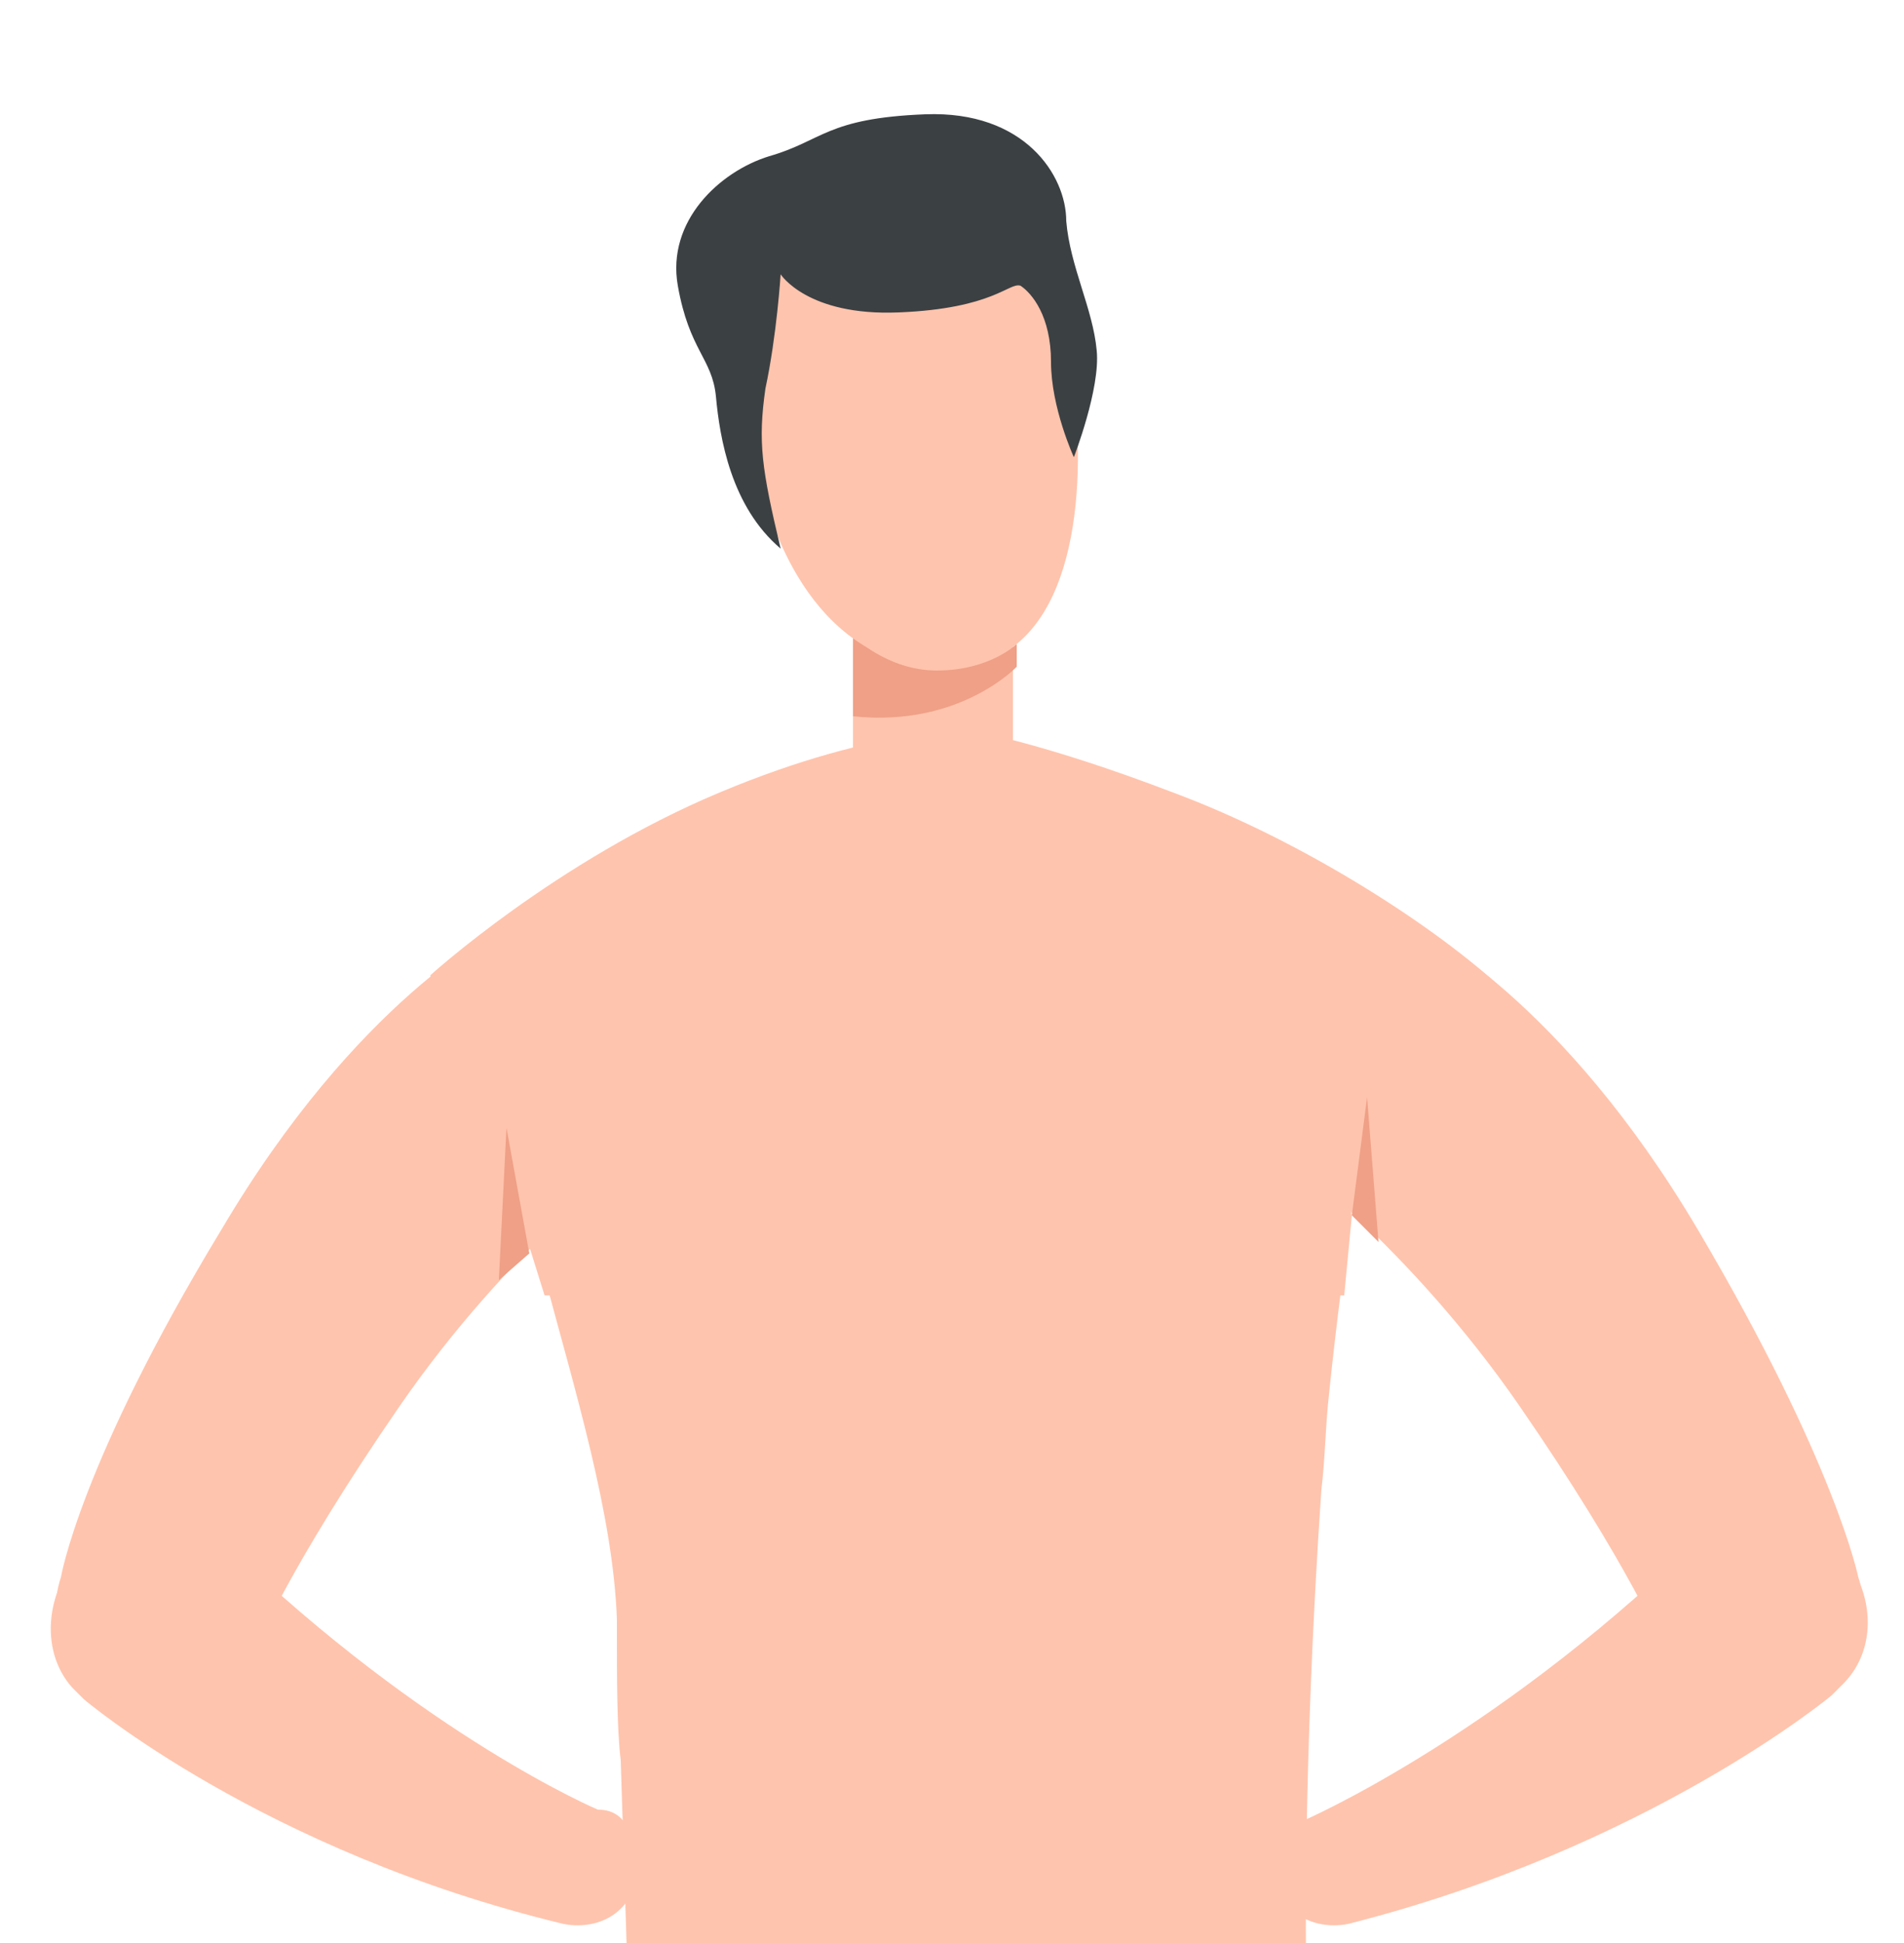
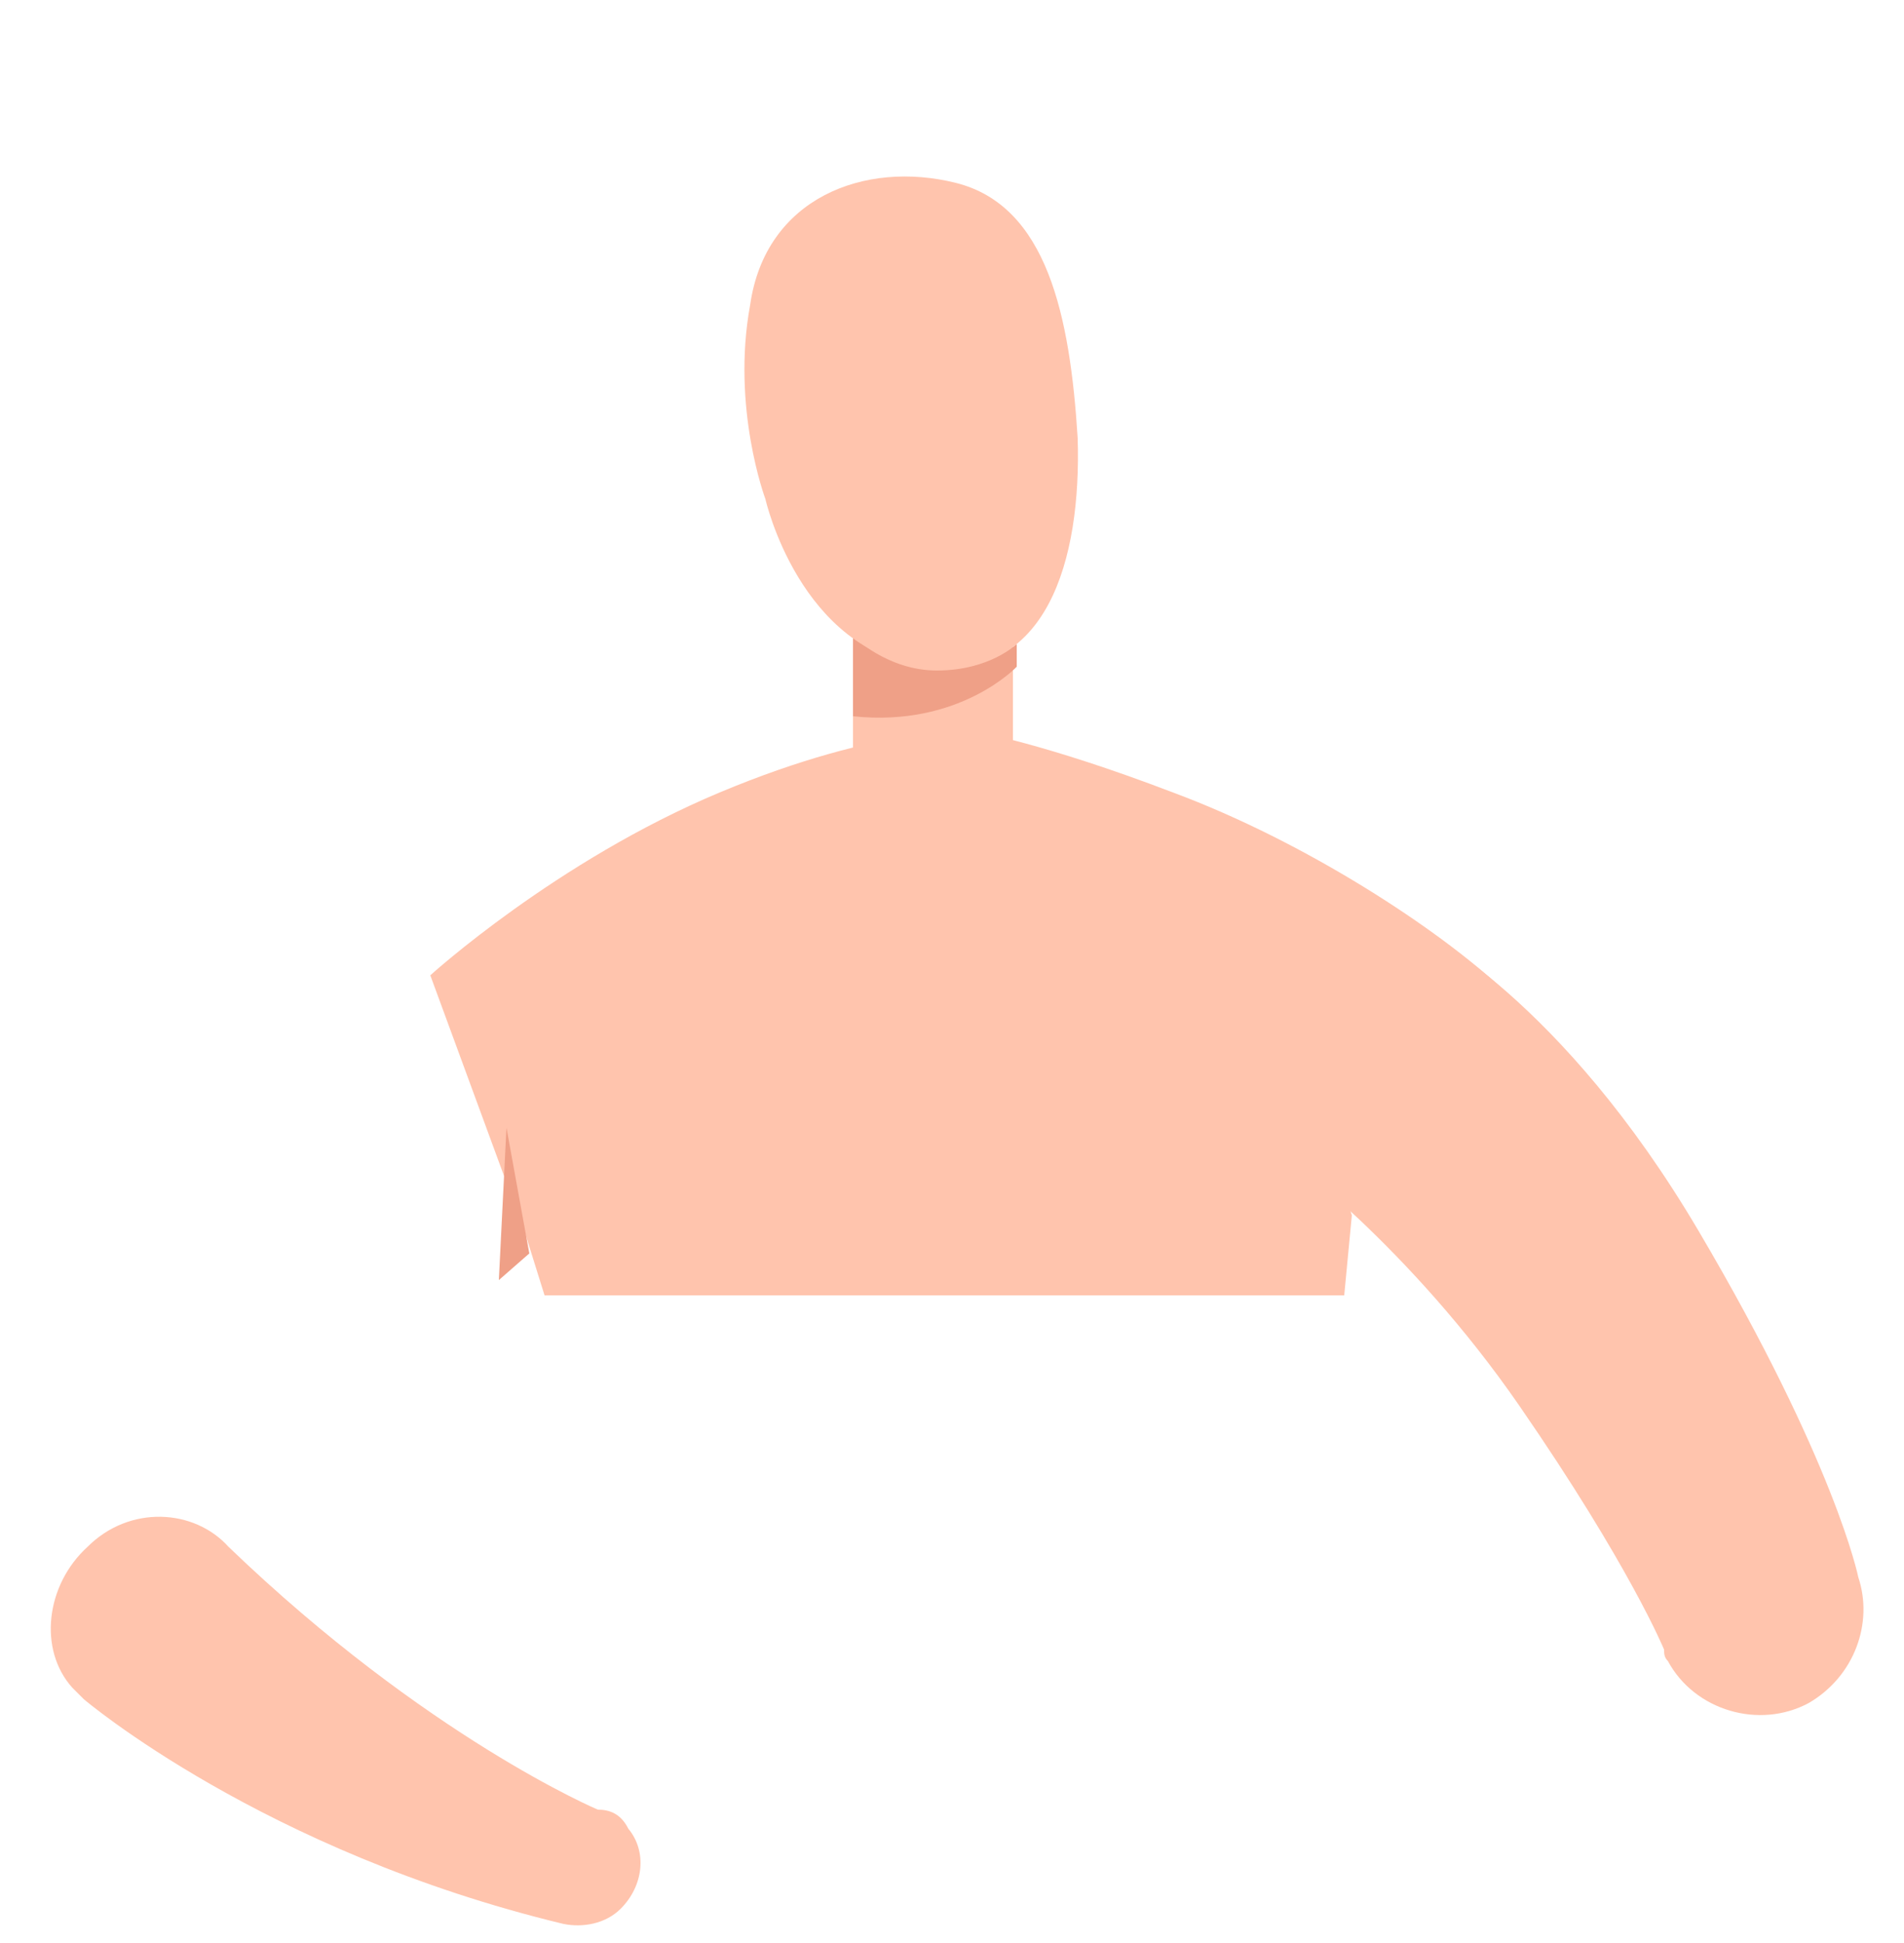
<svg xmlns="http://www.w3.org/2000/svg" version="1.1" id="Layer_1" x="0px" y="0px" viewBox="0 0 50 51" style="enable-background:new 0 0 50 51;" xml:space="preserve">
  <style type="text/css">
	.st0{fill-rule:evenodd;clip-rule:evenodd;fill:#FFFFFF;}
	.st1{fill:#BDC1C6;}
	.st2{fill:none;stroke:#BDC1C6;stroke-width:0.805;stroke-linecap:round;stroke-linejoin:round;}
	.st3{fill:none;stroke:#BDC1C6;stroke-width:0.805;}
	.st4{fill:none;stroke:#BDC1C6;stroke-width:0.792;stroke-linecap:round;stroke-linejoin:round;}
	.st5{fill-rule:evenodd;clip-rule:evenodd;fill:#3183FB;}
	.st6{fill-rule:evenodd;clip-rule:evenodd;fill:#FC2C25;}
	.st7{fill-rule:evenodd;clip-rule:evenodd;fill:#FFB900;}
	.st8{fill-rule:evenodd;clip-rule:evenodd;fill:#00AB47;}
	.st9{fill:#3B4043;}
	.st10{fill:#3183FB;}
	.st11{fill:none;stroke:#3B4043;stroke-linecap:round;stroke-linejoin:round;stroke-miterlimit:10;}
	.st12{fill:#7F858B;}
	.st13{clip-path:url(#SVGID_2_);}
	.st14{fill:#68CB8F;}
	.st15{fill:none;stroke:#3C4043;stroke-width:0.741;}
	.st16{fill:#4285F4;}
	.st17{fill:none;stroke:#3C4043;stroke-width:0.759;stroke-linecap:round;stroke-linejoin:round;}
	.st18{fill:#FFFFFF;stroke:#3C4043;stroke-width:0.759;}
	.st19{fill:none;stroke:#3C4043;stroke-width:0.759;}
	.st20{fill:#FFB900;}
	.st21{fill:#FFFFFF;}
	.st22{clip-path:url(#SVGID_4_);}
	.st23{fill:#FFC4AD;}
	.st24{fill:#EFA087;}
	.st25{fill:#FEEFC3;}
	.st26{fill:#F8BB16;}
	.st27{clip-path:url(#SVGID_6_);}
	.st28{fill:#A8CAFD;}
	.st29{clip-path:url(#SVGID_8_);}
	.st30{clip-path:url(#SVGID_10_);}
	.st31{fill-rule:evenodd;clip-rule:evenodd;fill:#33A852;}
	.st32{fill:#AECBFA;}
	.st33{fill-rule:evenodd;clip-rule:evenodd;fill:#301505;}
	.st34{fill-rule:evenodd;clip-rule:evenodd;fill:#6E391A;}
	.st35{fill-rule:evenodd;clip-rule:evenodd;fill:#EDB965;}
</style>
  <rect x="-2" y="-2" class="st0" width="55" height="55" />
  <g>
    <path class="st23" d="M24.5,13.1c-1.2,0-2.1,1-2.1,2.1V20l0,0c0.1,1.1,1,2,2.1,2c1.2,0,2.1-1,2.1-2.1v-4.6   C26.7,14,25.7,13.1,24.5,13.1z" />
-     <path class="st23" d="M35.3,23.5c-1.1-0.9-5-2.7-6.8-3.4c-1.1-0.5-2.4-0.7-3.6-0.7l0,0c-1.2,0-2.3,0.2-3.4,0.6   c-2.2,0.9-7.3,2.5-8.1,5.3C12.2,29.5,16,37,16.2,42.5c0,0.1,0,0.3,0,0.4v0c0,0,0,0,0,0c0,1.1,0,2.5,0.1,3.3c0.1,3,0.2,6.3,0.2,6.3   s1.2,0.6,9.1,0.6c7.9,0,8.7-1.5,8.7-1.5s-0.1-5.2,0.4-12.5l0,0c0.1-0.8,0.1-1.6,0.2-2.5C35.7,28.8,37,24.9,35.3,23.5z" />
-     <path class="st23" d="M17.8,29.1c0.9-1.7,0.3-3.8-1.4-4.7c-1.1-0.6-2.3-0.5-3.3,0l0,0c0,0-3.7,1.8-7.3,7.9   c-3.7,6.1-4.2,9.1-4.2,9.1l0,0c-0.4,1.2,0.1,2.6,1.3,3.3c1.3,0.7,3,0.2,3.7-1.1c0.1-0.1,0.1-0.2,0.1-0.3l0,0c0,0,0.9-2.2,3.8-6.4   s6.2-6.6,6.2-6.6l0,0C17.2,30,17.5,29.6,17.8,29.1z" />
    <path class="st23" d="M15.7,47.5c0,0-4.5-1.9-9.7-6.9l0,0l0,0c-0.9-1-2.6-1.1-3.7,0c-1.1,1-1.3,2.7-0.4,3.7   c0.1,0.1,0.2,0.2,0.3,0.3c0,0,0,0,0,0s4.7,4,12.6,5.9c0.5,0.1,1.1,0,1.5-0.4c0.6-0.6,0.7-1.5,0.2-2.1C16.3,47.6,16,47.5,15.7,47.5z   " />
    <path class="st23" d="M32.6,29.1c-0.9-1.7-0.3-3.8,1.4-4.7c1.1-0.6,2.3-0.5,3.3,0l0,0c0,0,3.7,1.8,7.3,7.9s4.2,9.1,4.2,9.1l0,0   c0.4,1.2-0.1,2.6-1.3,3.3c-1.3,0.7-3,0.2-3.7-1.1c-0.1-0.1-0.1-0.2-0.1-0.3l0,0c0,0-0.9-2.2-3.8-6.4c-2.9-4.2-6.2-6.6-6.2-6.6l0,0   C33.2,30,32.8,29.6,32.6,29.1z" />
-     <path class="st23" d="M34.2,47.8c0,0,4.9-2.1,10.2-7.2l0,0l0,0c0.9-1,2.6-1.1,3.7-0.1c1.1,1,1.3,2.7,0.3,3.7   c-0.1,0.1-0.2,0.2-0.3,0.3c0,0,0,0,0,0s-4.8,4-12.7,6c-0.5,0.1-1.1,0-1.5-0.4c-0.6-0.6-1-1.5-0.4-2.1   C33.6,47.7,33.8,47.8,34.2,47.8z" />
    <path class="st23" d="M11.3,25.6c0,0,3.3-3,7.6-4.8c4.3-1.8,6.7-1.6,6.7-1.6s1.8,0.3,5.2,1.6c3.5,1.3,7,3.6,8.7,5.2   c-6,0-4,5.9-4,5.9L35.3,34h-21l-0.5-1.6L11.3,25.6z" />
-     <polygon class="st24" points="35.5,31.9 35.9,28.8 36.2,32.6  " />
    <polygon class="st24" points="13.9,32.9 13.3,29.6 13.1,33.6  " />
    <path class="st24" d="M22.4,16.7c0,0,0.9,0.9,2.2,0.9c1.4,0,2.1-0.7,2.1-0.7v0.6c0,0-1.5,1.6-4.3,1.3   C22.4,17.7,22.4,16.7,22.4,16.7z" />
    <path class="st23" d="M20.1,13.1c0,0,0.9,4,4.2,4.4c3.2,0.4,4.1-2.8,4-6c-0.2-3.2-0.8-6.1-3.2-6.7c-2.4-0.6-5,0.4-5.4,3.2   C19.2,10.7,20.1,13.1,20.1,13.1z" />
-     <path class="st9" d="M20.5,7.2c0,0,0.7,1.1,3.1,1c2.5-0.1,2.9-0.8,3.2-0.7c0.3,0.2,0.8,0.8,0.8,2s0.6,2.5,0.6,2.5s0.7-1.8,0.6-2.8   c-0.1-1.1-0.7-2.2-0.8-3.4C28,4.6,26.9,2.9,24.3,3c-2.6,0.1-2.7,0.7-4.1,1.1c-1.3,0.4-2.7,1.7-2.4,3.4c0.3,1.7,0.9,1.9,1,2.9   c0.1,1.1,0.4,2.9,1.7,4c-0.5-2.1-0.6-2.8-0.4-4.2C20.4,8.8,20.5,7.2,20.5,7.2z" />
  </g>
</svg>